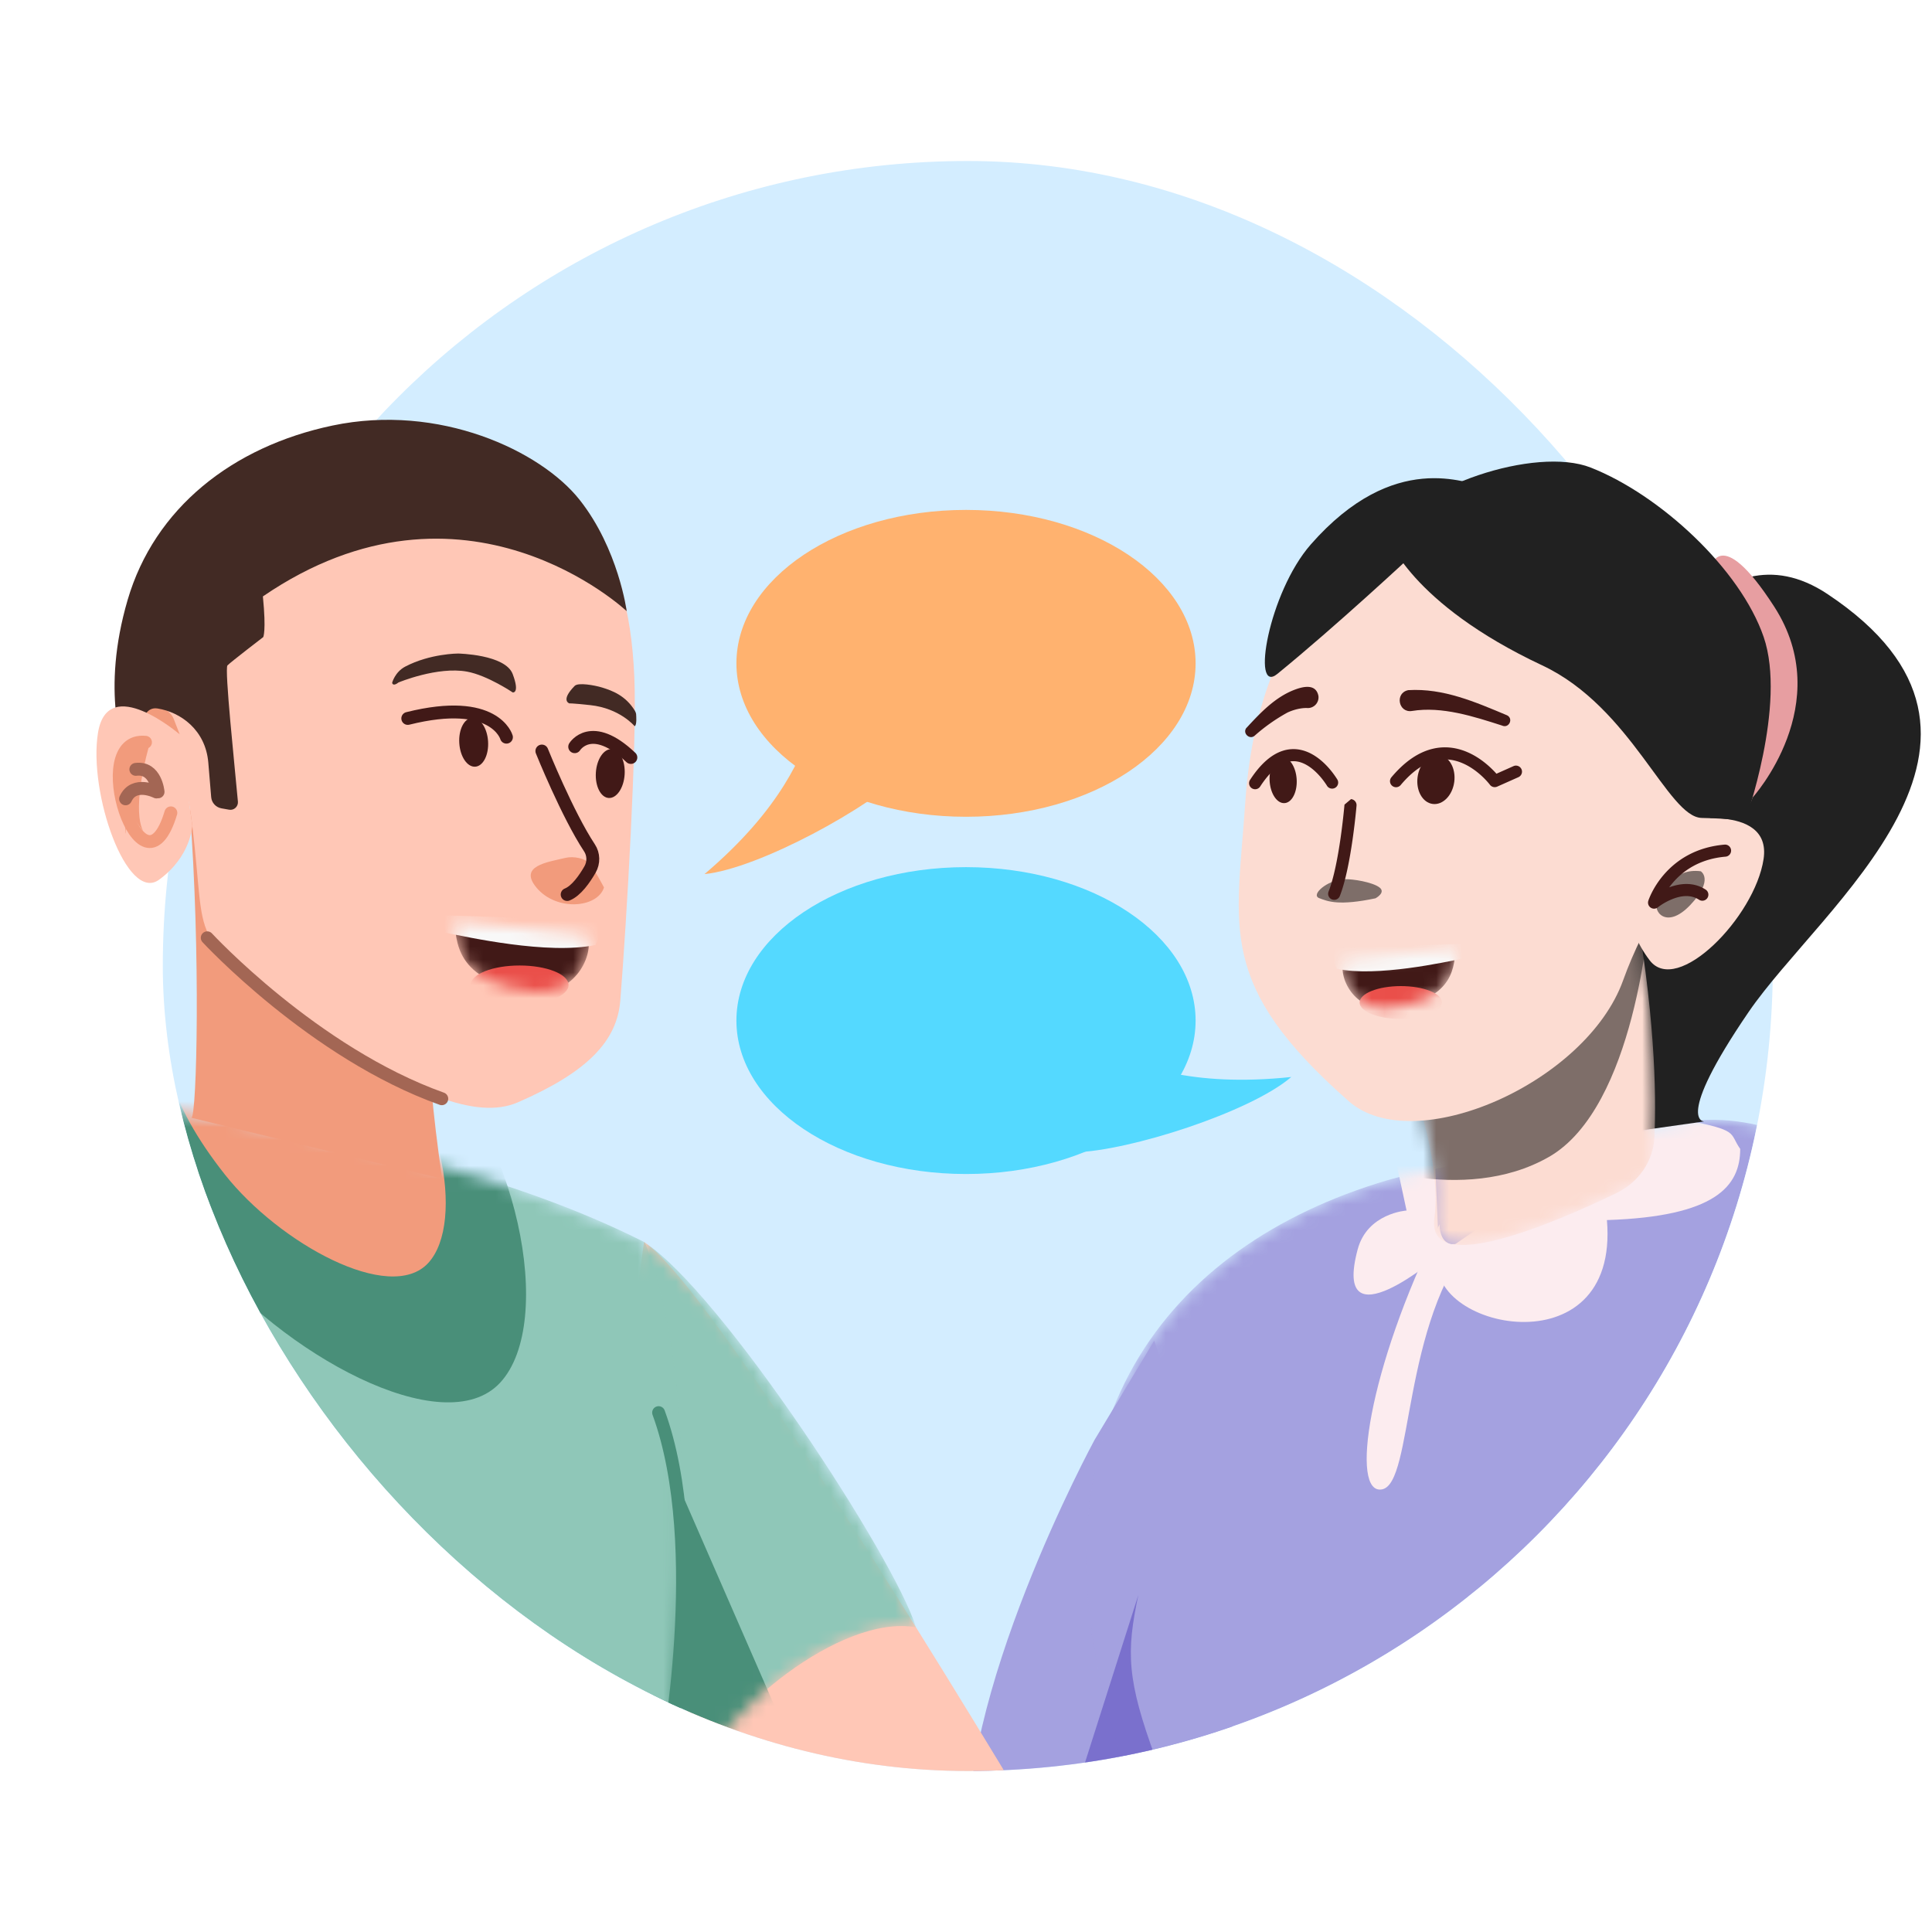
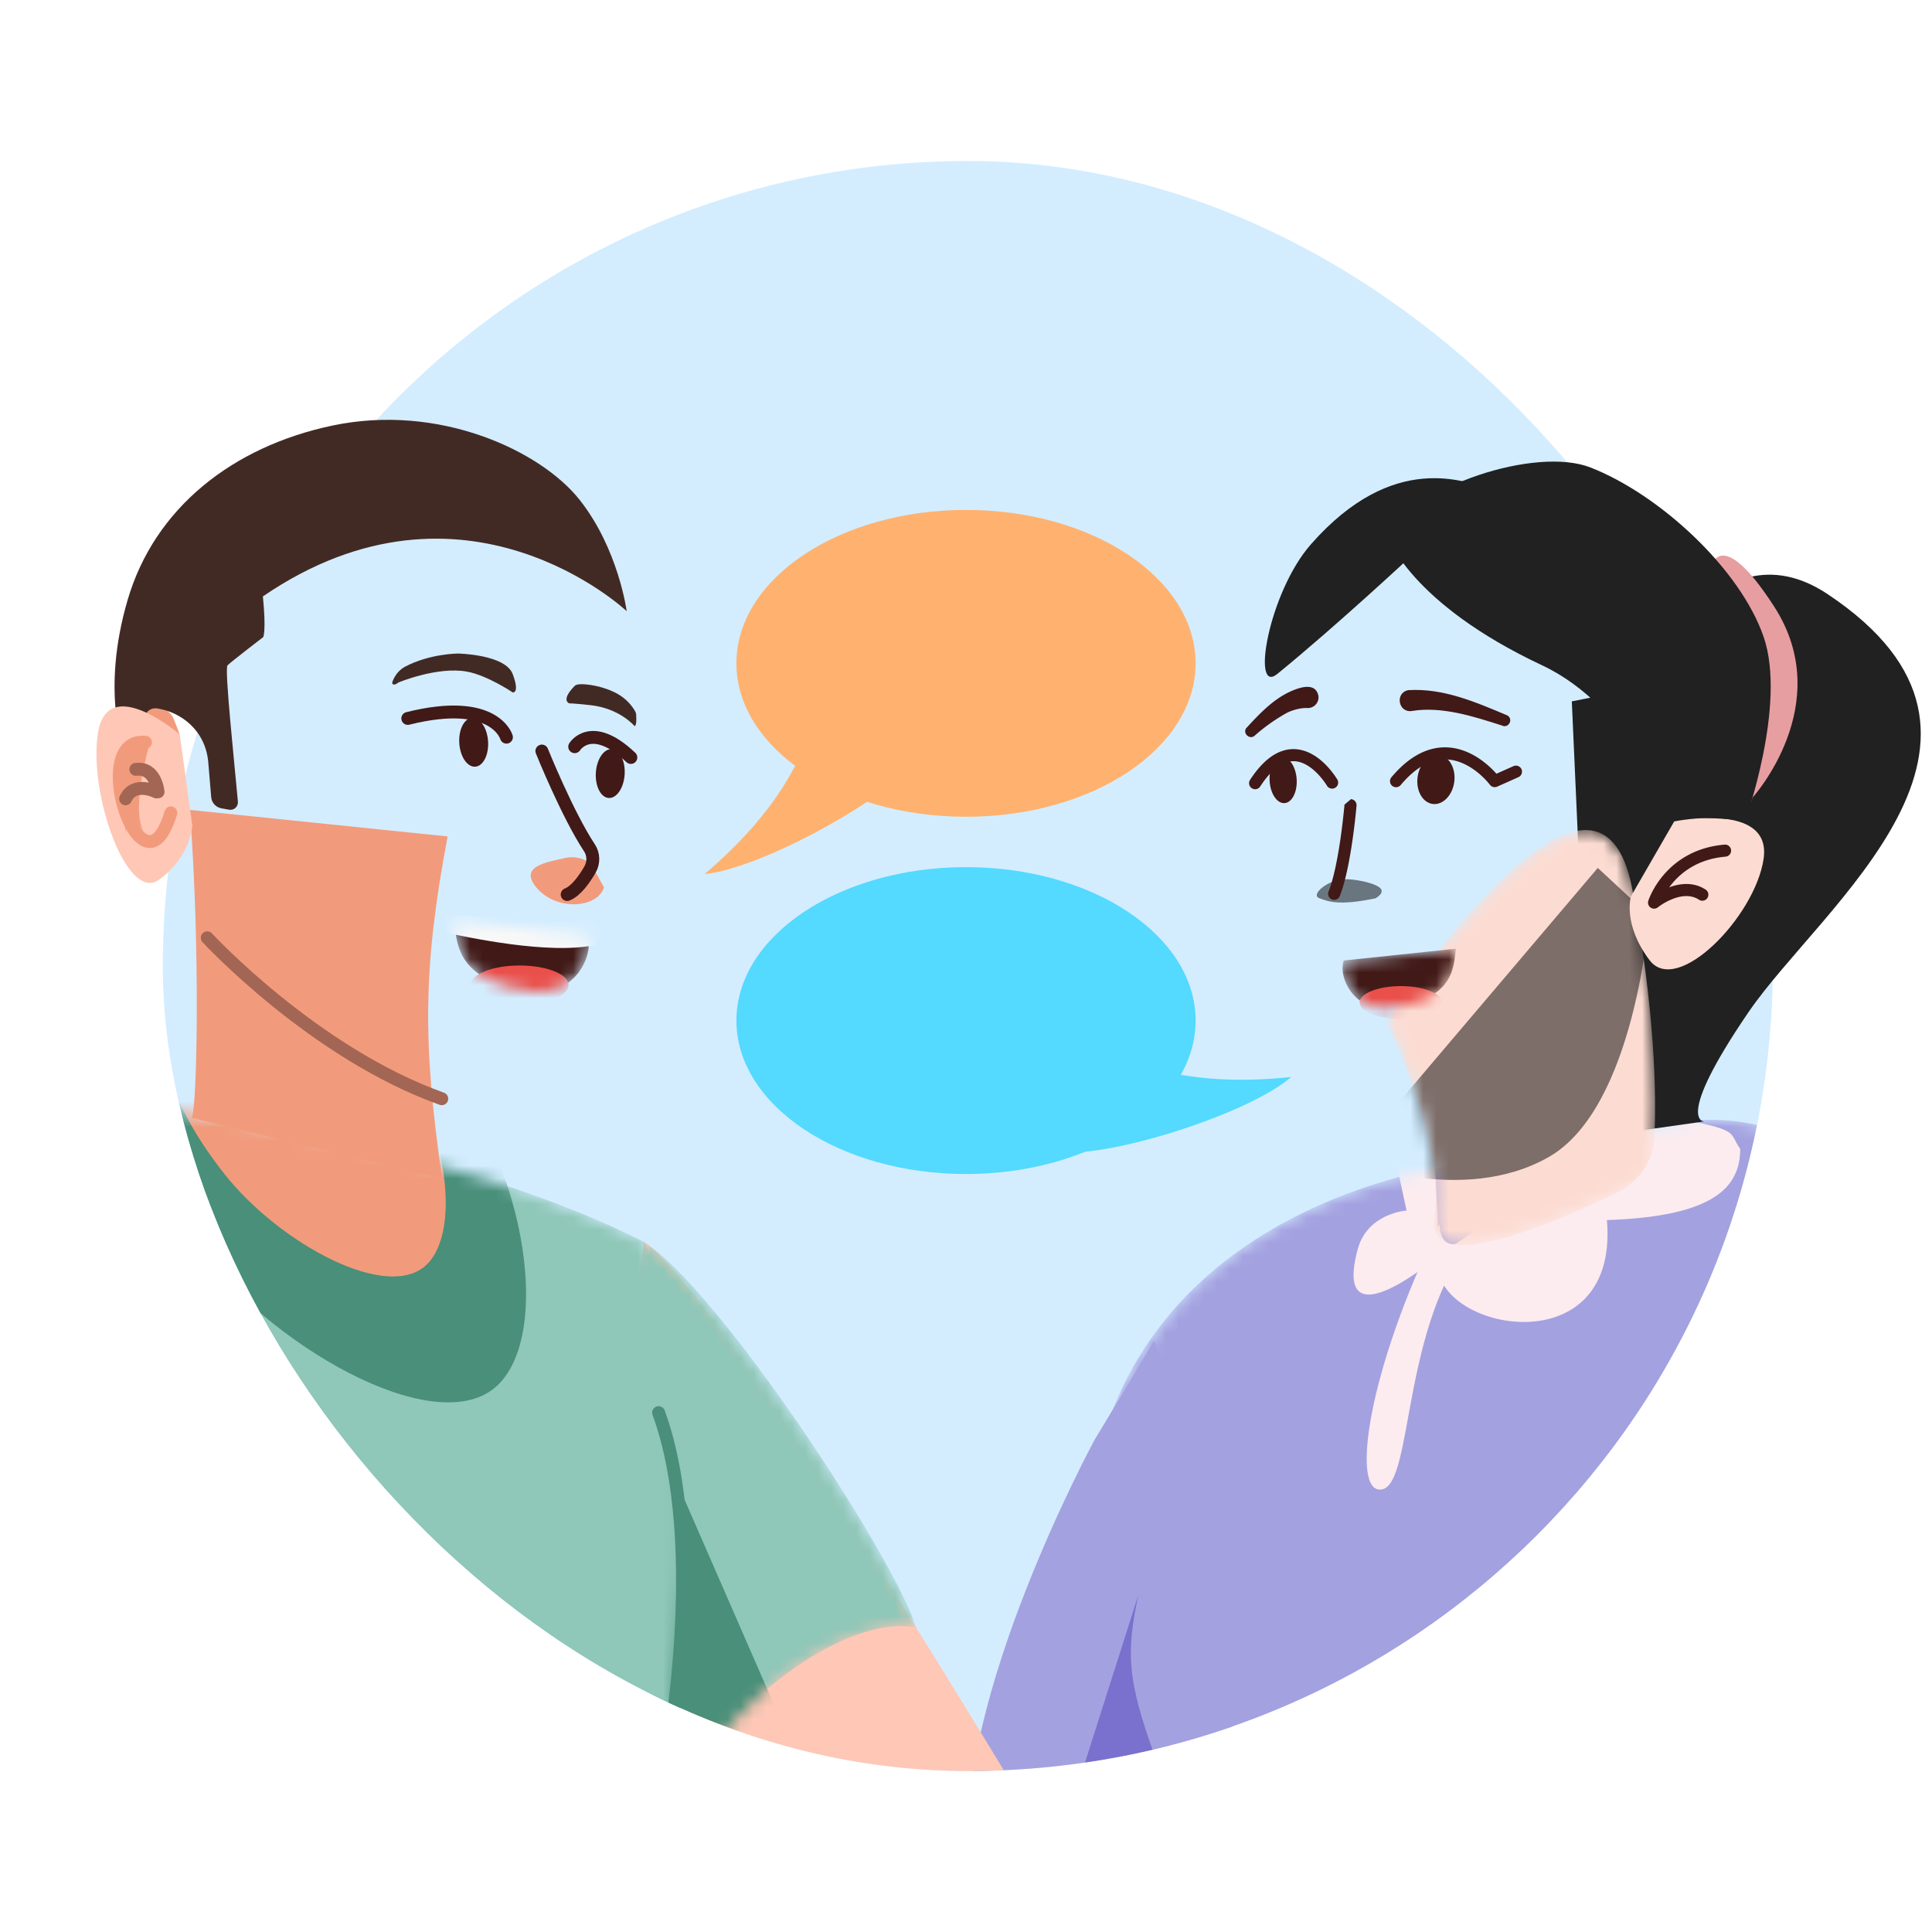
<svg xmlns="http://www.w3.org/2000/svg" width="150" height="150" fill="none" class="persona-ilustration" viewBox="0 0 150 150">
  <g clip-path="url(#a)">
    <g clip-path="url(#b)">
      <rect width="125" height="125" x="12.64" y="12.5" fill="#D3EDFF" rx="62.5" />
      <path fill="#A4A1E0" d="M84.976 111.801s-10.98 20.22-9.724 32.605c1.257 12.386 9.668 14.14 9.668 14.14s11.3-18.324 11.08-28.013c-.225-9.694-6.39-26.441-6.39-26.441z" />
      <path fill="#FFC7B6" d="M50.004 96.432c5.95 3.83 31.77 47.4 31.77 47.4l-21.66-1.52-13.88-19.495z" />
      <mask id="c" width="26" height="42" x="46" y="96" maskUnits="userSpaceOnUse" style="mask-type:alpha">
-         <path fill="#000" d="M50.004 96.432c5.95 3.83 19.465 24.54 21.115 29.91-5.97-1.05-15.175 6.88-16.495 10.965-2.43-1.91-8.39-14.49-8.39-14.49z" />
+         <path fill="#000" d="M50.004 96.432c5.95 3.83 19.465 24.54 21.115 29.91-5.97-1.05-15.175 6.88-16.495 10.965-2.43-1.91-8.39-14.49-8.39-14.49" />
      </mask>
      <g mask="url(#c)">
        <path fill="#8FC7B8" d="M50.004 96.432c5.95 3.83 19.465 24.54 21.115 29.91-5.97-1.05-15.175 6.88-16.495 10.965-2.43-1.91-8.39-14.49-8.39-14.49z" />
        <path fill="#498F79" d="m49.284 107.577 12.03 27.57-13.05 5.49-3.575-21.385" />
      </g>
      <mask id="d" width="60" height="56" x="-7" y="84" maskUnits="userSpaceOnUse" style="mask-type:alpha">
        <path fill="#000" d="M-3.771 84.523s33.185 1.45 53.845 11.94c5.44 13.95 1.615 40.51 1.615 40.51s-21.48 8.165-37.495-5.715-24.83-38.255-17.97-46.73z" />
      </mask>
      <g mask="url(#d)">
        <path fill="#8FC7B8" d="M-3.77 84.523s33.185 1.45 53.845 11.94c5.44 13.949 1.614 40.509 1.614 40.509s-21.48 8.165-37.494-5.715c-16.015-13.88-24.83-38.255-17.97-46.73z" />
        <path fill="#498F79" d="M11.06 76.773c4.36-4.72 14.01-2.89 21.554 4.08 7.545 6.97 10.58 21.78 6.22 26.495-4.36 4.72-17.015-2.27-23.195-10.085-6.375-8.055-8.935-15.775-4.575-20.49z" />
        <path fill="#F29B7C" d="M14.359 77.273c2.965-3.21 9.525-1.965 14.655 2.775s7.19 14.805 4.23 18.015c-2.965 3.21-11.565-1.545-15.77-6.855-4.335-5.475-6.075-10.725-3.11-13.93z" />
        <path stroke="#498F79" stroke-miterlimit="10" d="M12.1 75.458c3.58-3.875 11.51-2.375 17.704 3.35s8.69 17.89 5.11 21.765-13.975-1.865-19.055-8.285-7.34-12.955-3.76-16.83Z" />
      </g>
      <path stroke="#498F79" stroke-linecap="round" stroke-miterlimit="10" d="M51.694 136.971s3.265-16.84-.56-27.295" />
      <mask id="e" width="68" height="70" x="84" y="86" maskUnits="userSpaceOnUse" style="mask-type:alpha">
        <path fill="#897ECD" d="M130.367 87.228s7.832-2.29 16.237 6.11c8.406 8.4 4.348 19.782.293 28.143-4.054 8.36-21.178 34.068-21.178 34.068s-27.251 1.481-38.706-6.7c-3.51-2.503 1.728-6.443-.617-14.565-6.84-23.697 4.176-37.551 21.249-42.63 4.36-1.296 22.722-4.426 22.722-4.426" />
      </mask>
      <g mask="url(#e)">
        <path fill="#A4A1E0" d="M130.368 87.228s7.831-2.29 16.236 6.11 4.348 19.782.293 28.143-21.178 34.068-21.178 34.068-27.251 1.481-38.706-6.7c-3.51-2.503 1.728-6.443-.617-14.565-6.84-23.696 4.176-37.551 21.249-42.63 4.36-1.296 22.723-4.426 22.723-4.426" />
        <path fill="#FCECEF" d="M111.731 97.473s14.184-10.18 18.994-10.536c4.383.833 3.497 1.014 4.384 2.264 0 2.908-1.939 5.25-10.348 5.525 1.01 11.831-14.477 8.348-13.028 2.74z" />
        <path fill="#FCECEF" d="m111.431 90.514.306 6.962s-8.365 7.131-6.327-.477c.755-2.819 3.794-3.014 3.794-3.014l-.745-3.47z" />
        <path fill="#FCECEF" d="M111.763 95.062c-5.592 11.307-6.943 21.029-4.466 20.573s1.459-12.899 7.233-19.72c-2.854 1.928-2.761-.852-2.761-.852s-.005-.004-.006-.001" />
      </g>
      <path fill="#5141BA" d="m88.381 123.836-7.688 24.149c4.097 0 11.294-5.332 9.037-11.457-2.256-6.124-2.29-8.259-1.349-12.692" opacity=".5" />
    </g>
    <path fill="#F29B7C" d="M14.739 62.88c.848 11.147.545 23.734.125 23.907l19.465 4.729c-1.527-10.59-1.495-16.379.425-26.575z" />
-     <path fill="#FFC7B6" d="M10.3 48.574s.145 2.625.355 7.24c.27 5.885 3.125-1.445 4.275 8.29s-.445 7.71 7.715 14.765c5.045 3.115 10.58 6.81 14.8 7.12 1.005.075 1.935-.045 2.765-.405 5.44-2.365 7.7-4.775 7.95-7.905.49-6.135 1.31-20.08 1.09-25.105-.49-11.17-4.635-12.55-8.67-14.99s-27.6-5.805-30.275 11z" />
    <path fill="#F29B7C" d="M10.75 54.45s2.28.175 2.74 1.375l.466 1.2-3.205-1.81z" />
    <path fill="#422A24" d="M10.78 59.135s-.354-4.415 1.446-4.13 3.725 1.665 3.945 4.185c.11 1.285.185 2.155.225 2.695.035.44.365.8.8.875l.59.105c.38.07.72-.245.685-.63-.245-2.74-1.055-10.33-.81-10.575.29-.29 2.775-2.195 2.775-2.195s.245-.425-.025-3.16C36.08 35.59 48.656 47.45 48.656 47.45S48.02 42.62 45 38.805s-10.905-7.51-19.19-5.765c-7.77 1.635-13.815 6.415-15.9 13.535s-.395 11.715.11 13.08.765-.53.765-.53z" />
    <path fill="#422A24" d="M30.956 52.98s3.015-1.255 5.305-.835c1.585.29 3.545 1.615 3.545 1.615s.575.105 0-1.425-4.24-1.595-4.24-1.595-2.17 0-4.105 1.015c-.805.425-1.015 1.255-1.015 1.255s.035.34.51-.035z" />
    <path fill="#411917" d="M36.897 59.526c.617-.04 1.064-.92.997-1.967-.066-1.048-.62-1.865-1.238-1.826-.617.04-1.064.92-.997 1.967.066 1.048.62 1.865 1.238 1.826" />
    <path stroke="#411917" stroke-linecap="round" stroke-miterlimit="10" d="M39.32 57.234s-.88-3.15-7.66-1.455" />
    <path fill="#F29B7C" d="M46.896 68.905s-.77-1.46-1.12-1.865-1.255-.58-1.85-.44c-1.465.345-3.685.635-2.265 2.325 1.55 1.845 4.72 1.575 5.23-.015z" />
    <path stroke="#411917" stroke-linecap="round" stroke-linejoin="round" d="M42.07 58.31s1.98 4.92 3.695 7.515c.335.505.345 1.155.045 1.68-.42.735-1.075 1.67-1.775 1.945" />
    <path fill="#FFC7B6" d="M13.955 57.02s-5.58-4.8-6.345-.136c-.765 4.67 2.24 13.23 4.735 11.42s2.585-4.2 2.585-4.2z" />
    <path stroke="#F29B7C" stroke-linecap="round" stroke-linejoin="round" d="M13.265 63.11c-2.215 7.374-6.595-5.936-1.97-5.48" />
    <path fill="#F29B7C" d="M9.63 62.539s.306 6.85 0-3.66c-.07-2.46 2.116-1.635 1.97-1.095-1.6 5.895-.34 6.945-.34 6.945" />
    <path stroke="#A36654" stroke-linecap="round" stroke-linejoin="round" d="M12.272 61.479s-.17-1.95-1.726-1.746m1.6 1.755s-1.74-.893-2.396.534" />
    <path stroke="#A36654" stroke-linecap="round" stroke-miterlimit="10" d="M34.3 85.306C24.352 81.758 16.09 72.81 16.09 72.81" />
    <path fill="#422A24" d="M49.27 56.38s-1.14-1.39-3.45-1.635c-1.605-.17-1.6-.13-1.6-.13s-.745-.2.4-1.365c.27-.275 1.525-.055 2.13.13.78.24 1.82.62 2.54 1.8.115.195.1.315.1.315s.075.82-.115.88z" />
    <path fill="#411917" d="M48.497 60.13c.067-1.048-.38-1.928-.997-1.968-.618-.039-1.172.779-1.238 1.826s.38 1.928.997 1.967 1.172-.778 1.238-1.825" />
    <path stroke="#411917" stroke-linecap="round" stroke-miterlimit="10" d="M44.62 57.975s1.285-2.09 4.36.835" />
    <mask id="f" width="11" height="7" x="35" y="71" maskUnits="userSpaceOnUse" style="mask-type:alpha">
      <path fill="#411917" d="m45.604 72.601-10.35-1.092c.255 1.31-.17 4.77 6.195 5.471 3.17.35 4.716-2.845 4.155-4.379" />
    </mask>
    <g mask="url(#f)">
      <path fill="#411917" d="m45.604 72.601-10.35-1.092c.255 1.31-.17 4.77 6.195 5.471 3.17.35 4.716-2.845 4.155-4.379" />
      <path fill="#F8F8F8" d="M46.235 73.365c-3.657.787-9.973-.62-11.643-.948l-.305-1.36 12.31.41c.193-.059.26.67-.362 1.898" />
      <path fill="#EA4F4A" d="M44.144 76.475c0 .836-1.703 1.513-3.802 1.513s-3.803-.677-3.803-1.513 1.703-1.514 3.803-1.514 3.802.678 3.802 1.514" />
    </g>
    <path fill="#212121" d="M127.24 53.426s5.837-13.17 14.653-7.3c16.979 11.304-.506 24.205-6.134 32.45-5.831 8.541-3.443 8.492-3.443 8.492l-8.766 1.244-1.515-33.859z" style="mix-blend-mode:darken" />
    <path fill="#E79EA1" d="M132.771 44.186s7.488 4.622 1.273 17.152c1.441 2.93 2.023.588 2.023.588s6.577-7.243 1.677-14.836c-4.292-6.646-4.967-2.905-4.967-2.905z" />
    <mask id="g" width="22" height="33" x="107" y="64" maskUnits="userSpaceOnUse" style="mask-type:alpha">
      <path fill="#000" d="M107.655 79.336s4.489 9.07 3.708 15.277c-.765 6.088 16.82-3.335 16.82-3.335s1.32-7.379-1.433-22.16c-2.754-14.78-19.1 10.217-19.1 10.217z" />
    </mask>
    <g mask="url(#g)">
      <path fill="#FCDCD2" d="M107.655 79.336s4.489 9.07 3.708 15.276c-.575 4.578 9.22.388 14.119-1.974 1.721-.83 2.884-2.46 2.969-4.37.152-3.436.037-9.818-1.701-19.15-2.754-14.78-19.1 10.217-19.1 10.217z" />
      <path fill="#000" fill-opacity=".5" d="M128.041 71.079s-1.048 14.89-7.783 18.744-15.489.276-15.489.276l19.281-22.714z" style="mix-blend-mode:overlay" />
    </g>
-     <path fill="#FCDCD2" d="M111.14 40.263c-6.459 2.346-13.51 7.987-14.462 22.093-.658 9.738-2.268 14.066 8.04 23.144 5.059 4.455 18.44-1.412 21.302-9.39 3.331-9.29 10.59-14.552 8.573-22.529-1.676-6.626-12.259-17.386-23.454-13.324z" />
    <path fill="#411917" d="M116.644 56.34c-2.213-.71-4.688-1.52-7.022-1.14-1.065.166-1.338-1.417-.279-1.618 2.733-.162 5.206.924 7.663 1.953.511.251.164 1.02-.364.808zm-5.413 6.078c.786.105 1.537-.66 1.677-1.708s-.384-1.983-1.17-2.088c-.787-.105-1.537.66-1.677 1.708s.384 1.983 1.17 2.088" />
    <path fill="#411917" fill-rule="evenodd" d="M118.127 59.72a.47.47 0 0 1-.238.62l-1.649.734a.47.47 0 0 1-.567-.149h-.001v-.001l-.005-.007-.026-.033q-.036-.046-.109-.131a6 6 0 0 0-.43-.449c-.376-.356-.907-.772-1.542-1.045-.631-.272-1.355-.4-2.143-.202-.79.198-1.698.737-2.669 1.895a.469.469 0 1 1-.719-.604c1.064-1.268 2.132-1.944 3.16-2.201 1.029-.259 1.966-.084 2.742.25.771.331 1.392.824 1.816 1.226.18.169.326.325.436.449l1.324-.59a.47.47 0 0 1 .62.239" clip-rule="evenodd" />
    <path fill="#411917" d="M96.784 56.504c1.1-1.192 2.259-2.42 3.802-2.98.645-.236 1.595-.435 1.776.51a.832.832 0 0 1-.904.936c-.481-.012-1.071.146-1.514.36a14 14 0 0 0-2.523 1.78c-.397.367-.988-.196-.641-.608zm2.943 5.849c.579-.033 1.003-.858.946-1.841-.057-.984-.573-1.754-1.153-1.72s-1.003.858-.946 1.841c.057.984.573 1.754 1.153 1.72" />
    <path fill="#411917" fill-rule="evenodd" d="m103.846 60.549-.403.233za.47.47 0 0 1-.812.47l-.005-.008-.02-.033q-.028-.046-.085-.13a6 6 0 0 0-.334-.447c-.294-.356-.7-.761-1.176-1.024-.467-.258-.981-.369-1.537-.19-.57.183-1.264.695-2.025 1.859a.47.47 0 1 1-.786-.514c.827-1.264 1.674-1.966 2.524-2.239.863-.277 1.647-.086 2.277.262.622.343 1.116.847 1.447 1.248a7 7 0 0 1 .492.68l.028.046.008.013.003.005z" clip-rule="evenodd" />
    <path fill="#000" fill-opacity=".5" d="M106.791 69.745s.836-.444.309-.846-2.052-.67-2.765-.637c-1.297.07-2.596 1.211-1.911 1.47.684.26 1.53.608 4.367.013" style="mix-blend-mode:overlay" />
    <path fill="#411917" d="M104.853 62.512s-.396 4.703-1.274 6.9z" />
    <path fill="#411917" fill-rule="evenodd" d="M104.892 62.044a.47.47 0 0 1 .429.507l-.468-.04.468.04-.002.015-.003.04-.014.156a53 53 0 0 1-.292 2.443c-.209 1.449-.533 3.225-.995 4.382a.47.47 0 0 1-.872-.349c.416-1.04.729-2.715.938-4.167a54 54 0 0 0 .286-2.397l.014-.15.003-.04.001-.012" clip-rule="evenodd" />
    <mask id="h" width="10" height="6" x="104" y="73" maskUnits="userSpaceOnUse" style="mask-type:alpha">
      <path fill="#411917" d="m104.33 74.573 8.714-.92c-.215 1.104.143 4.016-5.216 4.607-2.668.294-3.97-2.396-3.498-3.687" />
    </mask>
    <g mask="url(#h)">
      <path fill="#411917" d="m104.33 74.573 8.714-.92c-.214 1.104.143 4.016-5.215 4.607-2.669.295-3.971-2.395-3.499-3.687" />
-       <path fill="#F8F8F8" d="M103.799 75.216c3.079.662 8.396-.522 9.803-.798l.256-1.146-10.364.345c-.162-.049-.219.566.305 1.599" />
      <path fill="#EA4F4A" d="M105.56 77.835c0 .703 1.433 1.274 3.201 1.274s3.201-.57 3.201-1.274-1.433-1.275-3.201-1.275-3.201.57-3.201 1.275" />
    </g>
    <path fill="#FCDCD2" d="M129.985 63.776s7.623-1.582 6.938 2.928c-.682 4.505-6.725 10.653-8.847 7.85-2.121-2.802-1.447-4.965-1.447-4.965z" />
-     <path fill="#000" fill-opacity=".5" d="M132.049 67.645s1.062.64-.819 2.621c-1.881 1.982-2.989.426-2.523-.334.467-.76 1.239-2.558 3.342-2.287" style="mix-blend-mode:overlay" />
    <path fill="#411917" fill-rule="evenodd" d="M134.401 66.004a.47.47 0 0 1-.428.507c-2.03.173-3.301 1.11-4.07 1.997q-.17.196-.307.385c.786-.293 1.872-.465 2.855.193a.47.47 0 0 1-.522.78c-.64-.428-1.395-.334-2.073-.067a4.8 4.8 0 0 0-1.064.588l-.06.046-.013.01-.002.002a.47.47 0 0 1-.743-.507l.447.142-.447-.143.001-.002.001-.004.004-.011.013-.039q.017-.049.051-.133c.045-.113.113-.27.209-.459.191-.376.493-.88.941-1.396.9-1.038 2.385-2.12 4.699-2.317a.47.47 0 0 1 .508.428" clip-rule="evenodd" />
    <path fill="#212121" d="M107.747 41.664s1.688 5.158 11.993 9.997c6.95 3.264 9.739 11.79 12.386 11.844s3.359.265 3.359.265 3.256-9.057 1.444-14.32c-1.814-5.269-8.031-11.021-13.422-13.147-4.272-1.686-13.757 1.477-15.76 5.36" />
    <path fill="#212121" d="M109.486 43.242s-5.754 5.366-10.317 9.083c-2.048 1.669-.681-6.312 2.603-10.057 6.494-7.4 12.123-4.691 13.428-4.512 2.67.36-4.451 3.711-5.714 5.486" />
    <path fill="#54D9FF" d="M57.175 79.237c0-6.579 7.981-11.912 17.826-11.912 9.844 0 17.825 5.333 17.825 11.912S84.846 91.15 75.001 91.15s-17.826-5.334-17.826-11.913" />
    <path fill="#54D9FF" d="M100.254 83.618c-3.2 2.744-12.622 5.75-16.822 5.848l2.52-7.821c2.31.997 6.393 2.805 14.302 1.973" />
    <path fill="#FFB26F" d="M92.826 51.502c0 6.579-7.98 11.912-17.825 11.912s-17.826-5.333-17.826-11.913c0-6.579 7.981-11.912 17.826-11.912 9.844 0 17.825 5.333 17.825 11.913" />
    <path fill="#FFB26F" d="M54.697 67.865c4.195-.42 12.876-5.158 15.847-8.129l-7.397-3.579c-.873 2.36-2.386 6.562-8.45 11.708" />
  </g>
  <defs>
    <clipPath id="a">
      <path fill="#fff" d="M0 0h150v150H0z" />
    </clipPath>
    <clipPath id="b">
      <rect width="125" height="125" x="12.64" y="12.5" fill="#fff" rx="62.5" />
    </clipPath>
  </defs>
</svg>